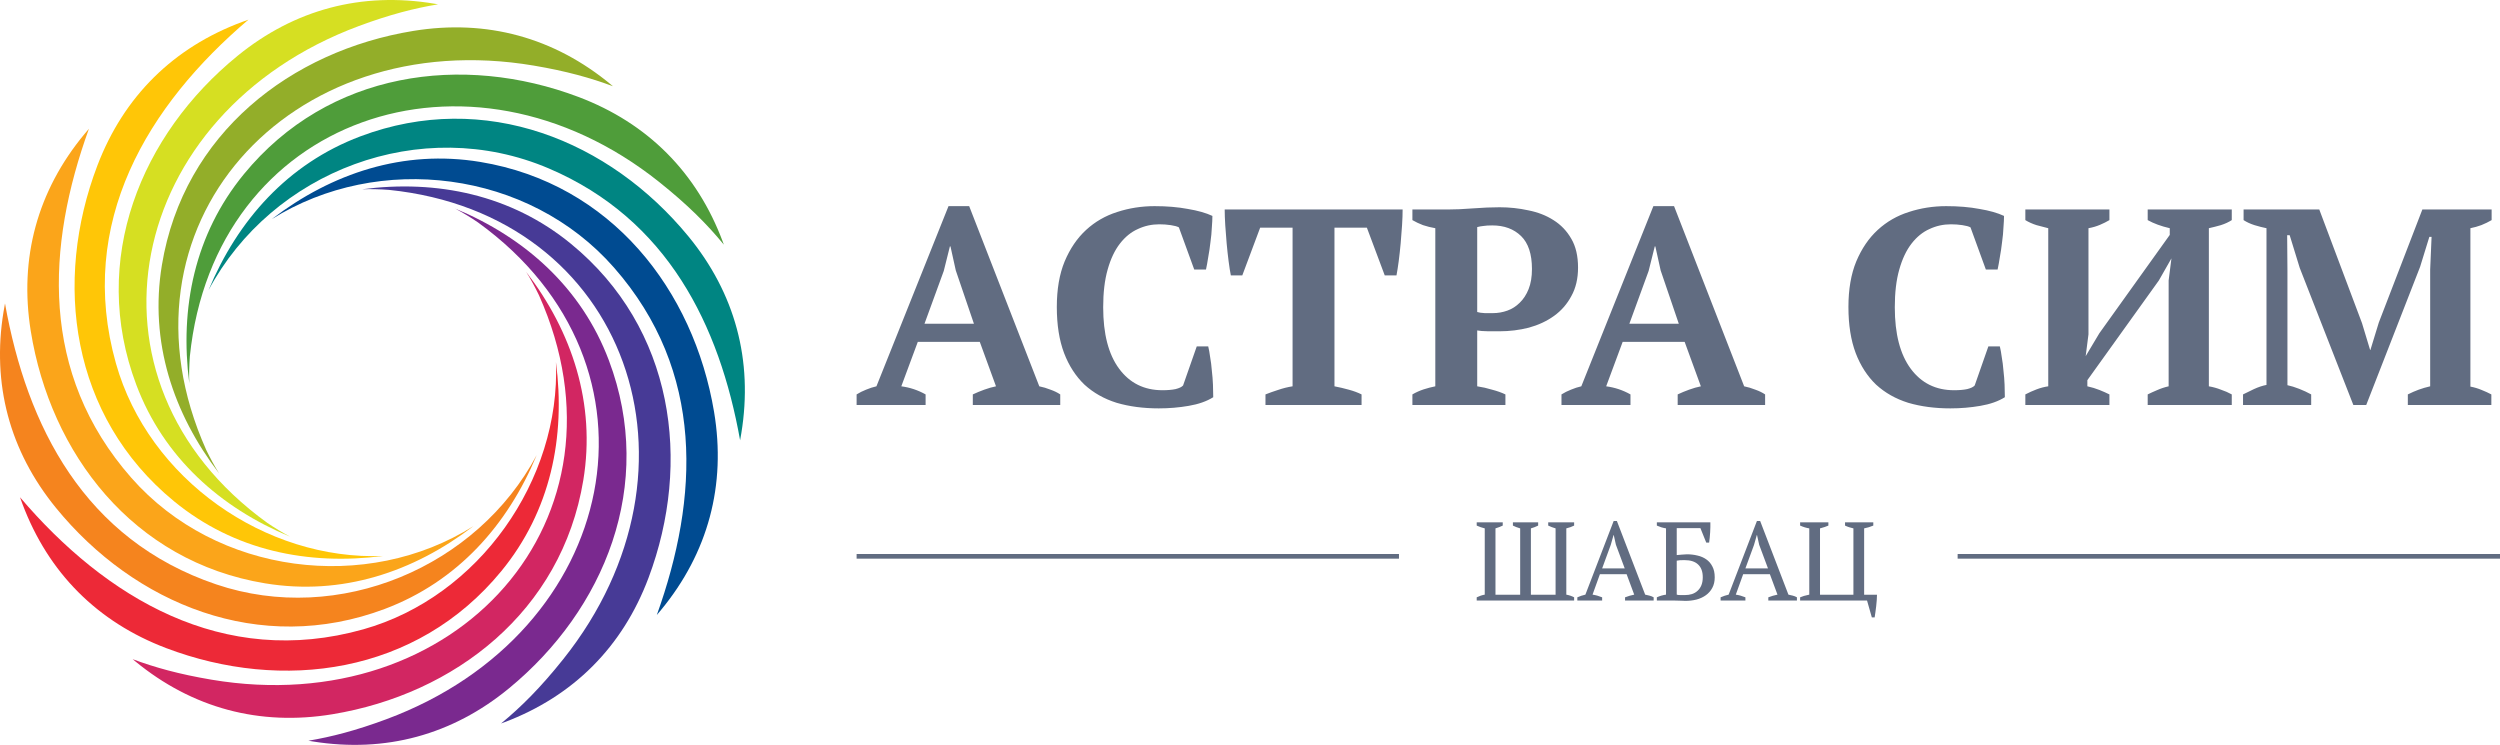
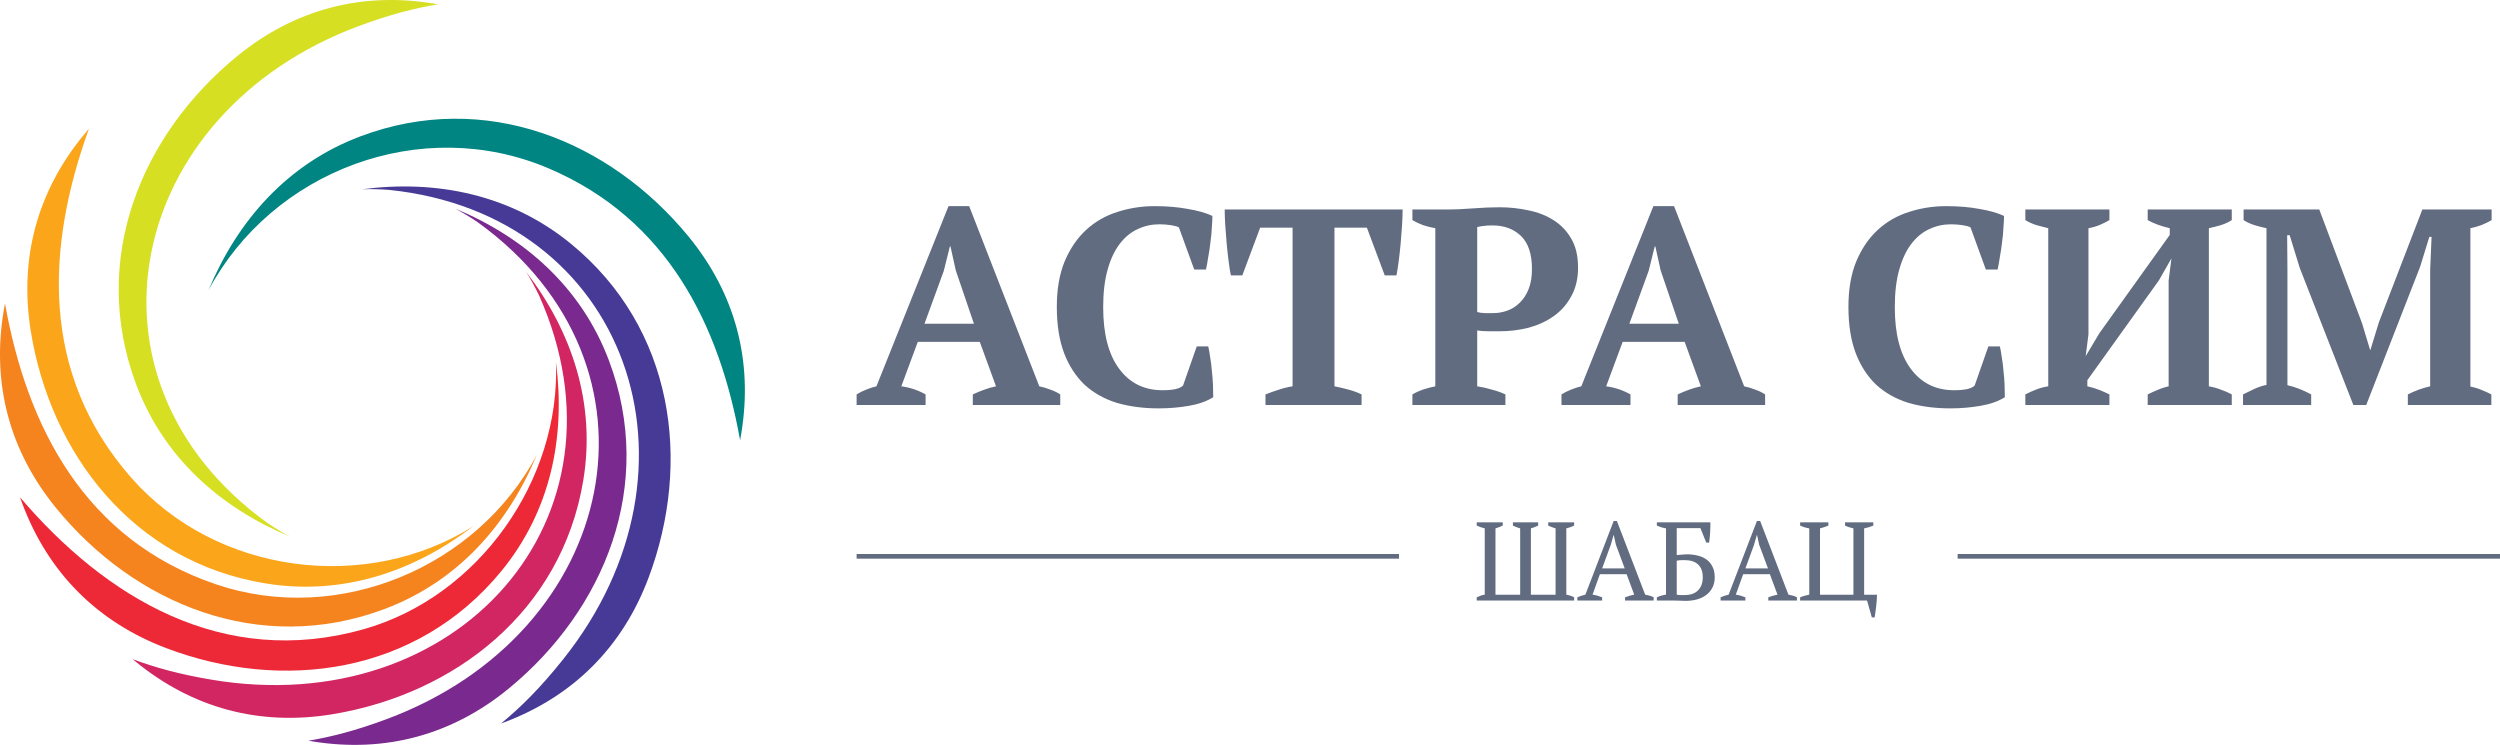
<svg xmlns="http://www.w3.org/2000/svg" width="537" height="160" viewBox="0 0 537 160" fill="none">
-   <path d="M58.383 47.07C81.348 32.667 113.508 36.54 131.88 57.467C151.527 79.845 150.106 106.972 141.085 132.1C141.388 131.744 141.689 131.385 141.986 131.025C152.116 118.734 156.014 104.181 153.382 88.473C149.004 62.345 131.338 39.431 103.142 34.782C86.674 32.066 71.274 37.196 58.383 47.07Z" fill="#004B91" />
  <path d="M83.526 40.784C134.923 46.038 153.681 100.581 121.004 141.571C116.112 147.708 111.929 151.862 107.626 155.406C107.855 155.322 108.084 155.237 108.312 155.151C123.148 149.56 133.737 138.956 139.306 124.111C148.623 99.272 144.799 70.548 122.676 52.397C109.801 41.834 93.847 38.54 77.765 40.661C79.661 40.586 81.632 40.646 83.525 40.784H83.526Z" fill="#473A96" />
  <path d="M102.689 47.789C145.263 78.576 133.123 135.862 82.995 154.489C76.433 156.928 71.21 158.27 66.244 159.107C66.563 159.163 66.882 159.216 67.201 159.267C82.783 161.764 97.165 157.865 109.35 147.837C129.832 130.982 140.874 104.194 130.79 77.415C124.909 61.803 112.753 51.016 97.756 44.797C99.449 45.701 101.107 46.703 102.689 47.788V47.789Z" fill="#7A298F" />
  <path d="M115.771 63.419C137.23 111.428 98.121 154.884 45.398 145.989C38.462 144.819 33.24 143.361 28.498 141.591C28.679 141.743 28.862 141.892 29.042 142.042C41.292 152.114 55.768 156 71.416 153.418C97.621 149.093 120.634 131.409 125.295 103.144C128.004 86.716 122.885 71.249 113.007 58.386C114.016 59.986 114.95 61.713 115.771 63.417V63.419Z" fill="#D22662" />
  <path d="M119.416 77.771C120.428 103.065 102.918 128.162 78.063 135.172C47.858 143.689 22.635 128.349 4.298 106.81C4.469 107.293 4.644 107.774 4.823 108.251C10.384 123.04 20.921 133.607 35.693 139.212C60.594 148.66 89.467 144.886 107.681 122.683C118.273 109.772 121.52 93.878 119.416 77.772V77.771Z" fill="#ED2937" />
  <path d="M115.279 97.758C102.545 121.733 72.835 134.463 46.415 125.516C18.105 115.928 5.778 91.562 1.072 65.179C0.962 65.772 0.857 66.365 0.76 66.96C-1.778 82.503 2.057 96.864 12.006 109.072C28.849 129.735 55.762 140.929 82.663 130.793C98.294 124.904 109.048 112.762 115.28 97.759L115.279 97.758Z" fill="#F5841E" />
  <path d="M101.689 113.011C78.807 127.449 46.523 123.491 28.194 102.615C8.467 80.15 9.979 52.873 19.104 27.654C18.782 28.029 18.464 28.406 18.149 28.786C8.035 40.992 4.091 55.444 6.605 71.093C10.835 97.434 28.55 120.62 56.931 125.299C73.409 128.017 88.792 122.884 101.689 113.011Z" fill="#FBA51A" />
-   <path d="M82.307 119.42C57.015 120.432 31.915 102.922 24.907 78.066C16.374 47.803 31.777 22.565 53.368 4.221C52.929 4.375 52.491 4.534 52.055 4.695C37.212 10.206 26.585 20.733 20.932 35.522C11.401 60.462 15.139 89.425 37.395 107.684C50.317 118.284 66.195 121.501 82.306 119.42H82.307Z" fill="#FFC607" />
  <path d="M57.394 112.298C14.821 81.558 26.927 24.241 77.079 5.592C83.744 3.113 89.041 1.765 94.095 0.928C93.824 0.881 93.554 0.834 93.284 0.789C77.695 -1.806 63.269 2.02 51.018 12.001C30.345 28.841 19.147 55.763 29.284 82.668C35.171 98.29 47.328 109.045 62.318 115.283C60.608 114.379 58.997 113.377 57.393 112.299L57.394 112.298Z" fill="#D6DF22" />
-   <path d="M44.304 96.664C22.827 48.694 61.956 5.18 114.676 14.093C121.643 15.271 126.886 16.74 131.658 18.523C131.533 18.418 131.408 18.313 131.281 18.207C119.033 8.029 104.495 4.073 88.778 6.641C62.521 10.93 39.445 28.628 34.776 56.935C32.059 73.413 37.193 88.796 47.066 101.694C46.044 100.075 45.141 98.384 44.303 96.664H44.304Z" fill="#93AE29" />
-   <path d="M40.781 76.541C46.034 25.157 100.579 6.398 141.568 39.074C147.76 44.011 151.925 48.216 155.481 52.548C155.413 52.36 155.343 52.172 155.275 51.986C149.732 37.09 139.129 26.439 124.26 20.826C99.387 11.437 70.58 15.234 52.393 37.403C41.787 50.329 38.58 66.199 40.658 82.312C40.581 80.385 40.651 78.464 40.782 76.541H40.781Z" fill="#4F9D3A" />
  <path d="M44.795 62.324C58.436 36.784 90.391 24.433 117.921 36.196C143.414 47.087 154.556 69.874 158.974 94.572C159.068 94.064 159.156 93.554 159.238 93.043C161.794 77.411 157.9 62.959 147.834 50.727C130.979 30.245 104.189 19.201 77.412 29.29C61.781 35.178 51.039 47.331 44.795 62.324Z" fill="#008582" />
  <path d="M198.82 87H184V84.72C184.64 84.32 185.32 83.98 186.04 83.7C186.8 83.38 187.54 83.14 188.26 82.98L203.74 44.28H208.18L223.24 82.98C224.04 83.14 224.84 83.38 225.64 83.7C226.44 83.98 227.14 84.32 227.74 84.72V87H208.96V84.72C209.72 84.36 210.54 84.02 211.42 83.7C212.3 83.38 213.14 83.14 213.94 82.98L210.46 73.44H197.14L193.6 82.98C195.44 83.22 197.18 83.8 198.82 84.72V87ZM198.58 69.54H209.2L205.3 58.08L204.16 52.92H204.04L202.72 58.2L198.58 69.54ZM257.064 74.4H259.524C259.684 75.04 259.824 75.82 259.944 76.74C260.104 77.62 260.224 78.58 260.304 79.62C260.424 80.62 260.504 81.62 260.544 82.62C260.584 83.62 260.604 84.52 260.604 85.32C259.204 86.2 257.444 86.82 255.324 87.18C253.244 87.54 251.104 87.72 248.904 87.72C245.584 87.72 242.564 87.32 239.844 86.52C237.164 85.68 234.864 84.38 232.944 82.62C231.064 80.82 229.604 78.56 228.564 75.84C227.524 73.08 227.004 69.78 227.004 65.94C227.004 62.14 227.564 58.88 228.684 56.16C229.844 53.4 231.384 51.14 233.304 49.38C235.224 47.62 237.444 46.34 239.964 45.54C242.524 44.7 245.204 44.28 248.004 44.28C250.644 44.28 253.024 44.48 255.144 44.88C257.304 45.24 259.064 45.74 260.424 46.38C260.424 47.02 260.384 47.84 260.304 48.84C260.264 49.84 260.164 50.9 260.004 52.02C259.884 53.1 259.724 54.18 259.524 55.26C259.364 56.3 259.204 57.18 259.044 57.9H256.524L253.224 48.84C252.864 48.64 252.284 48.48 251.484 48.36C250.684 48.24 249.864 48.18 249.024 48.18C247.384 48.18 245.844 48.52 244.404 49.2C242.964 49.84 241.684 50.88 240.564 52.32C239.444 53.76 238.564 55.62 237.924 57.9C237.284 60.14 236.964 62.84 236.964 66C236.964 71.72 238.104 76.12 240.384 79.2C242.664 82.28 245.764 83.82 249.684 83.82C250.804 83.82 251.744 83.74 252.504 83.58C253.304 83.38 253.844 83.12 254.124 82.8L257.064 74.4ZM292.464 87H271.824V84.72C272.624 84.4 273.524 84.08 274.524 83.76C275.564 83.4 276.604 83.14 277.644 82.98V48.9H270.684L266.844 59.16H264.384C264.224 58.36 264.064 57.34 263.904 56.1C263.744 54.86 263.604 53.58 263.484 52.26C263.364 50.94 263.264 49.64 263.184 48.36C263.104 47.04 263.064 45.92 263.064 45H301.284C301.284 45.96 301.244 47.08 301.164 48.36C301.084 49.64 300.984 50.94 300.864 52.26C300.744 53.58 300.604 54.86 300.444 56.1C300.284 57.3 300.124 58.32 299.964 59.16H297.444L293.604 48.9H286.644V82.98C287.684 83.18 288.704 83.42 289.704 83.7C290.744 83.98 291.664 84.32 292.464 84.72V87ZM317.304 82.98C318.384 83.14 319.444 83.38 320.484 83.7C321.564 83.98 322.524 84.32 323.364 84.72V87H303.384V84.72C304.144 84.28 304.944 83.92 305.784 83.64C306.664 83.36 307.504 83.14 308.304 82.98V49.02C307.384 48.86 306.504 48.64 305.664 48.36C304.824 48.04 304.064 47.68 303.384 47.28V45H310.944C312.544 45 314.364 44.92 316.404 44.76C318.484 44.6 320.384 44.52 322.104 44.52C324.224 44.52 326.284 44.74 328.284 45.18C330.324 45.58 332.124 46.28 333.684 47.28C335.284 48.28 336.564 49.62 337.524 51.3C338.484 52.94 338.964 55 338.964 57.48C338.964 59.84 338.484 61.88 337.524 63.6C336.604 65.32 335.364 66.74 333.804 67.86C332.244 68.98 330.444 69.82 328.404 70.38C326.364 70.9 324.264 71.16 322.104 71.16C321.904 71.16 321.584 71.16 321.144 71.16C320.704 71.16 320.224 71.16 319.704 71.16C319.224 71.12 318.744 71.1 318.264 71.1C317.824 71.06 317.504 71.02 317.304 70.98V82.98ZM320.544 48.42C319.744 48.42 319.104 48.46 318.624 48.54C318.184 48.58 317.744 48.66 317.304 48.78V67.02C317.664 67.14 318.204 67.22 318.924 67.26C319.644 67.26 320.224 67.26 320.664 67.26C321.744 67.26 322.784 67.08 323.784 66.72C324.784 66.36 325.664 65.8 326.424 65.04C327.224 64.28 327.864 63.3 328.344 62.1C328.824 60.9 329.064 59.46 329.064 57.78C329.064 54.58 328.284 52.22 326.724 50.7C325.164 49.18 323.104 48.42 320.544 48.42ZM350.226 87H335.406V84.72C336.046 84.32 336.726 83.98 337.446 83.7C338.206 83.38 338.946 83.14 339.666 82.98L355.146 44.28H359.586L374.646 82.98C375.446 83.14 376.246 83.38 377.046 83.7C377.846 83.98 378.546 84.32 379.146 84.72V87H360.366V84.72C361.126 84.36 361.946 84.02 362.826 83.7C363.706 83.38 364.546 83.14 365.346 82.98L361.866 73.44H348.546L345.006 82.98C346.846 83.22 348.586 83.8 350.226 84.72V87ZM349.986 69.54H360.606L356.706 58.08L355.566 52.92H355.446L354.126 58.2L349.986 69.54ZM427.103 74.4H429.563C429.723 75.04 429.863 75.82 429.983 76.74C430.143 77.62 430.263 78.58 430.343 79.62C430.463 80.62 430.543 81.62 430.583 82.62C430.623 83.62 430.643 84.52 430.643 85.32C429.243 86.2 427.483 86.82 425.363 87.18C423.283 87.54 421.143 87.72 418.943 87.72C415.623 87.72 412.603 87.32 409.883 86.52C407.203 85.68 404.903 84.38 402.983 82.62C401.103 80.82 399.643 78.56 398.603 75.84C397.563 73.08 397.043 69.78 397.043 65.94C397.043 62.14 397.603 58.88 398.723 56.16C399.883 53.4 401.423 51.14 403.343 49.38C405.263 47.62 407.483 46.34 410.003 45.54C412.563 44.7 415.243 44.28 418.043 44.28C420.683 44.28 423.063 44.48 425.183 44.88C427.343 45.24 429.103 45.74 430.463 46.38C430.463 47.02 430.423 47.84 430.343 48.84C430.303 49.84 430.203 50.9 430.043 52.02C429.923 53.1 429.763 54.18 429.563 55.26C429.403 56.3 429.243 57.18 429.083 57.9H426.563L423.263 48.84C422.903 48.64 422.323 48.48 421.523 48.36C420.723 48.24 419.903 48.18 419.063 48.18C417.423 48.18 415.883 48.52 414.443 49.2C413.003 49.84 411.723 50.88 410.603 52.32C409.483 53.76 408.603 55.62 407.963 57.9C407.323 60.14 407.003 62.84 407.003 66C407.003 71.72 408.143 76.12 410.423 79.2C412.703 82.28 415.803 83.82 419.723 83.82C420.843 83.82 421.783 83.74 422.543 83.58C423.343 83.38 423.883 83.12 424.163 82.8L427.103 74.4ZM453.104 87H435.044V84.72C435.804 84.32 436.604 83.96 437.444 83.64C438.284 83.32 439.124 83.1 439.964 82.98V49.02C439.164 48.82 438.324 48.6 437.444 48.36C436.564 48.08 435.764 47.72 435.044 47.28V45H453.104V47.28C452.504 47.64 451.824 47.98 451.064 48.3C450.304 48.62 449.484 48.86 448.604 49.02V71.82L448.004 76.5L450.944 71.58L466.064 50.46V49.02C464.184 48.58 462.604 48 461.324 47.28V45H479.384V47.28C478.704 47.72 477.924 48.08 477.044 48.36C476.204 48.6 475.344 48.82 474.464 49.02V82.98C475.384 83.14 476.244 83.38 477.044 83.7C477.884 83.98 478.664 84.32 479.384 84.72V87H461.324V84.72C461.884 84.44 462.544 84.14 463.304 83.82C464.104 83.46 464.944 83.18 465.824 82.98V60.24L466.424 55.5L463.724 60.24L448.364 81.66V82.98C449.284 83.18 450.144 83.44 450.944 83.76C451.744 84.08 452.464 84.4 453.104 84.72V87ZM535.142 87H517.202V84.72C518.002 84.32 518.782 83.98 519.542 83.7C520.302 83.42 521.122 83.18 522.002 82.98V57.9L522.302 50.88H521.822L519.842 57.3L508.262 87H505.502L493.982 57.54L491.822 50.52H491.282L491.342 58.14V82.74C492.102 82.9 492.942 83.16 493.862 83.52C494.782 83.88 495.642 84.28 496.442 84.72V87H481.802V84.72C482.442 84.4 483.222 84.02 484.142 83.58C485.102 83.14 486.002 82.84 486.842 82.68V49.02C486.042 48.86 485.182 48.64 484.262 48.36C483.382 48.08 482.602 47.72 481.922 47.28V45H498.182L507.362 69.42L509.102 75.18H509.162L510.962 69.3L520.322 45H535.202V47.28C534.522 47.68 533.782 48.04 532.982 48.36C532.222 48.64 531.442 48.86 530.642 49.02V83.04C531.482 83.2 532.282 83.44 533.042 83.76C533.842 84.08 534.542 84.4 535.142 84.72V87Z" fill="#616C81" />
  <line x1="184" y1="119.5" x2="300.5" y2="119.5" stroke="#616C81" />
  <path d="M324.972 112.2H330.396V112.896C330.14 113.024 329.884 113.136 329.628 113.232C329.372 113.328 329.108 113.416 328.836 113.496V127.752H334.14V113.496C333.58 113.336 333.052 113.136 332.556 112.896V112.2H338.124V112.896C337.884 113.008 337.62 113.12 337.332 113.232C337.06 113.328 336.764 113.416 336.444 113.496V127.728C337.1 127.856 337.66 128.048 338.124 128.304V129H317.196V128.304C317.788 128.016 318.364 127.824 318.924 127.728V113.496C318.62 113.416 318.324 113.328 318.036 113.232C317.748 113.136 317.468 113.024 317.196 112.896V112.2H322.788V112.896C322.372 113.104 321.852 113.304 321.228 113.496V127.752H326.532V113.496C326.212 113.4 325.924 113.304 325.668 113.208C325.412 113.096 325.18 112.992 324.972 112.896V112.2ZM344.141 129H338.812V128.304C339.389 128.048 339.965 127.856 340.541 127.728L346.613 111.912H347.309L353.381 127.728C353.701 127.792 354.013 127.864 354.317 127.944C354.637 128.024 354.933 128.144 355.205 128.304V129H349.061V128.304C349.381 128.176 349.709 128.064 350.045 127.968C350.381 127.872 350.709 127.792 351.029 127.728L349.397 123.336H343.661L342.077 127.728C342.749 127.824 343.437 128.016 344.141 128.304V129ZM344.141 122.088H348.989L347.093 117L346.637 114.936H346.589L345.989 117.048L344.141 122.088ZM357.859 113.496C357.491 113.432 357.147 113.352 356.827 113.256C356.507 113.144 356.195 113.024 355.891 112.896V112.2H367.387C367.403 112.84 367.387 113.56 367.339 114.36C367.291 115.144 367.219 115.872 367.123 116.544H366.499L365.251 113.448H360.163V119.232C360.451 119.2 360.803 119.168 361.219 119.136C361.651 119.088 362.027 119.064 362.347 119.064C363.131 119.064 363.883 119.152 364.603 119.328C365.323 119.488 365.955 119.76 366.499 120.144C367.059 120.528 367.499 121.04 367.819 121.68C368.155 122.304 368.323 123.08 368.323 124.008C368.323 124.888 368.147 125.648 367.795 126.288C367.459 126.912 367.003 127.432 366.427 127.848C365.851 128.264 365.179 128.576 364.411 128.784C363.643 128.976 362.835 129.072 361.987 129.072C361.907 129.072 361.747 129.064 361.507 129.048C361.283 129.048 361.019 129.04 360.715 129.024C360.411 129.024 360.099 129.016 359.779 129C359.459 129 359.179 129 358.939 129H355.891V128.304C356.515 128.016 357.171 127.824 357.859 127.728V113.496ZM361.819 120.312C361.435 120.312 361.115 120.32 360.859 120.336C360.619 120.352 360.387 120.384 360.163 120.432V127.728C360.243 127.76 360.355 127.784 360.499 127.8C360.659 127.8 360.827 127.808 361.003 127.824C361.179 127.824 361.347 127.824 361.507 127.824C361.667 127.824 361.795 127.824 361.891 127.824C362.451 127.824 362.963 127.752 363.427 127.608C363.907 127.448 364.315 127.208 364.651 126.888C365.003 126.568 365.275 126.168 365.467 125.688C365.659 125.208 365.755 124.64 365.755 123.984C365.755 122.8 365.427 121.896 364.771 121.272C364.115 120.632 363.131 120.312 361.819 120.312ZM374.914 129H369.586V128.304C370.162 128.048 370.738 127.856 371.314 127.728L377.386 111.912H378.082L384.154 127.728C384.474 127.792 384.786 127.864 385.09 127.944C385.41 128.024 385.706 128.144 385.978 128.304V129H379.834V128.304C380.154 128.176 380.482 128.064 380.818 127.968C381.154 127.872 381.482 127.792 381.802 127.728L380.17 123.336H374.434L372.85 127.728C373.522 127.824 374.21 128.016 374.914 128.304V129ZM374.914 122.088H379.762L377.866 117L377.41 114.936H377.362L376.762 117.048L374.914 122.088ZM386.665 129V128.304C387.113 128.096 387.769 127.904 388.633 127.728V113.496C388.009 113.4 387.353 113.2 386.665 112.896V112.2H392.737V112.896C392.273 113.104 391.673 113.304 390.937 113.496V127.752H398.113V113.496C397.825 113.432 397.529 113.352 397.225 113.256C396.921 113.16 396.617 113.04 396.313 112.896V112.2H402.385V112.896C401.745 113.168 401.089 113.368 400.417 113.496V127.752H403.177C403.177 128.072 403.161 128.448 403.129 128.88C403.097 129.296 403.057 129.728 403.009 130.176C402.961 130.64 402.905 131.08 402.841 131.496C402.793 131.928 402.737 132.304 402.673 132.624H402.073L401.041 129H386.665Z" fill="#616C81" />
  <line x1="420.5" y1="119.5" x2="537" y2="119.5" stroke="#616C81" />
</svg>